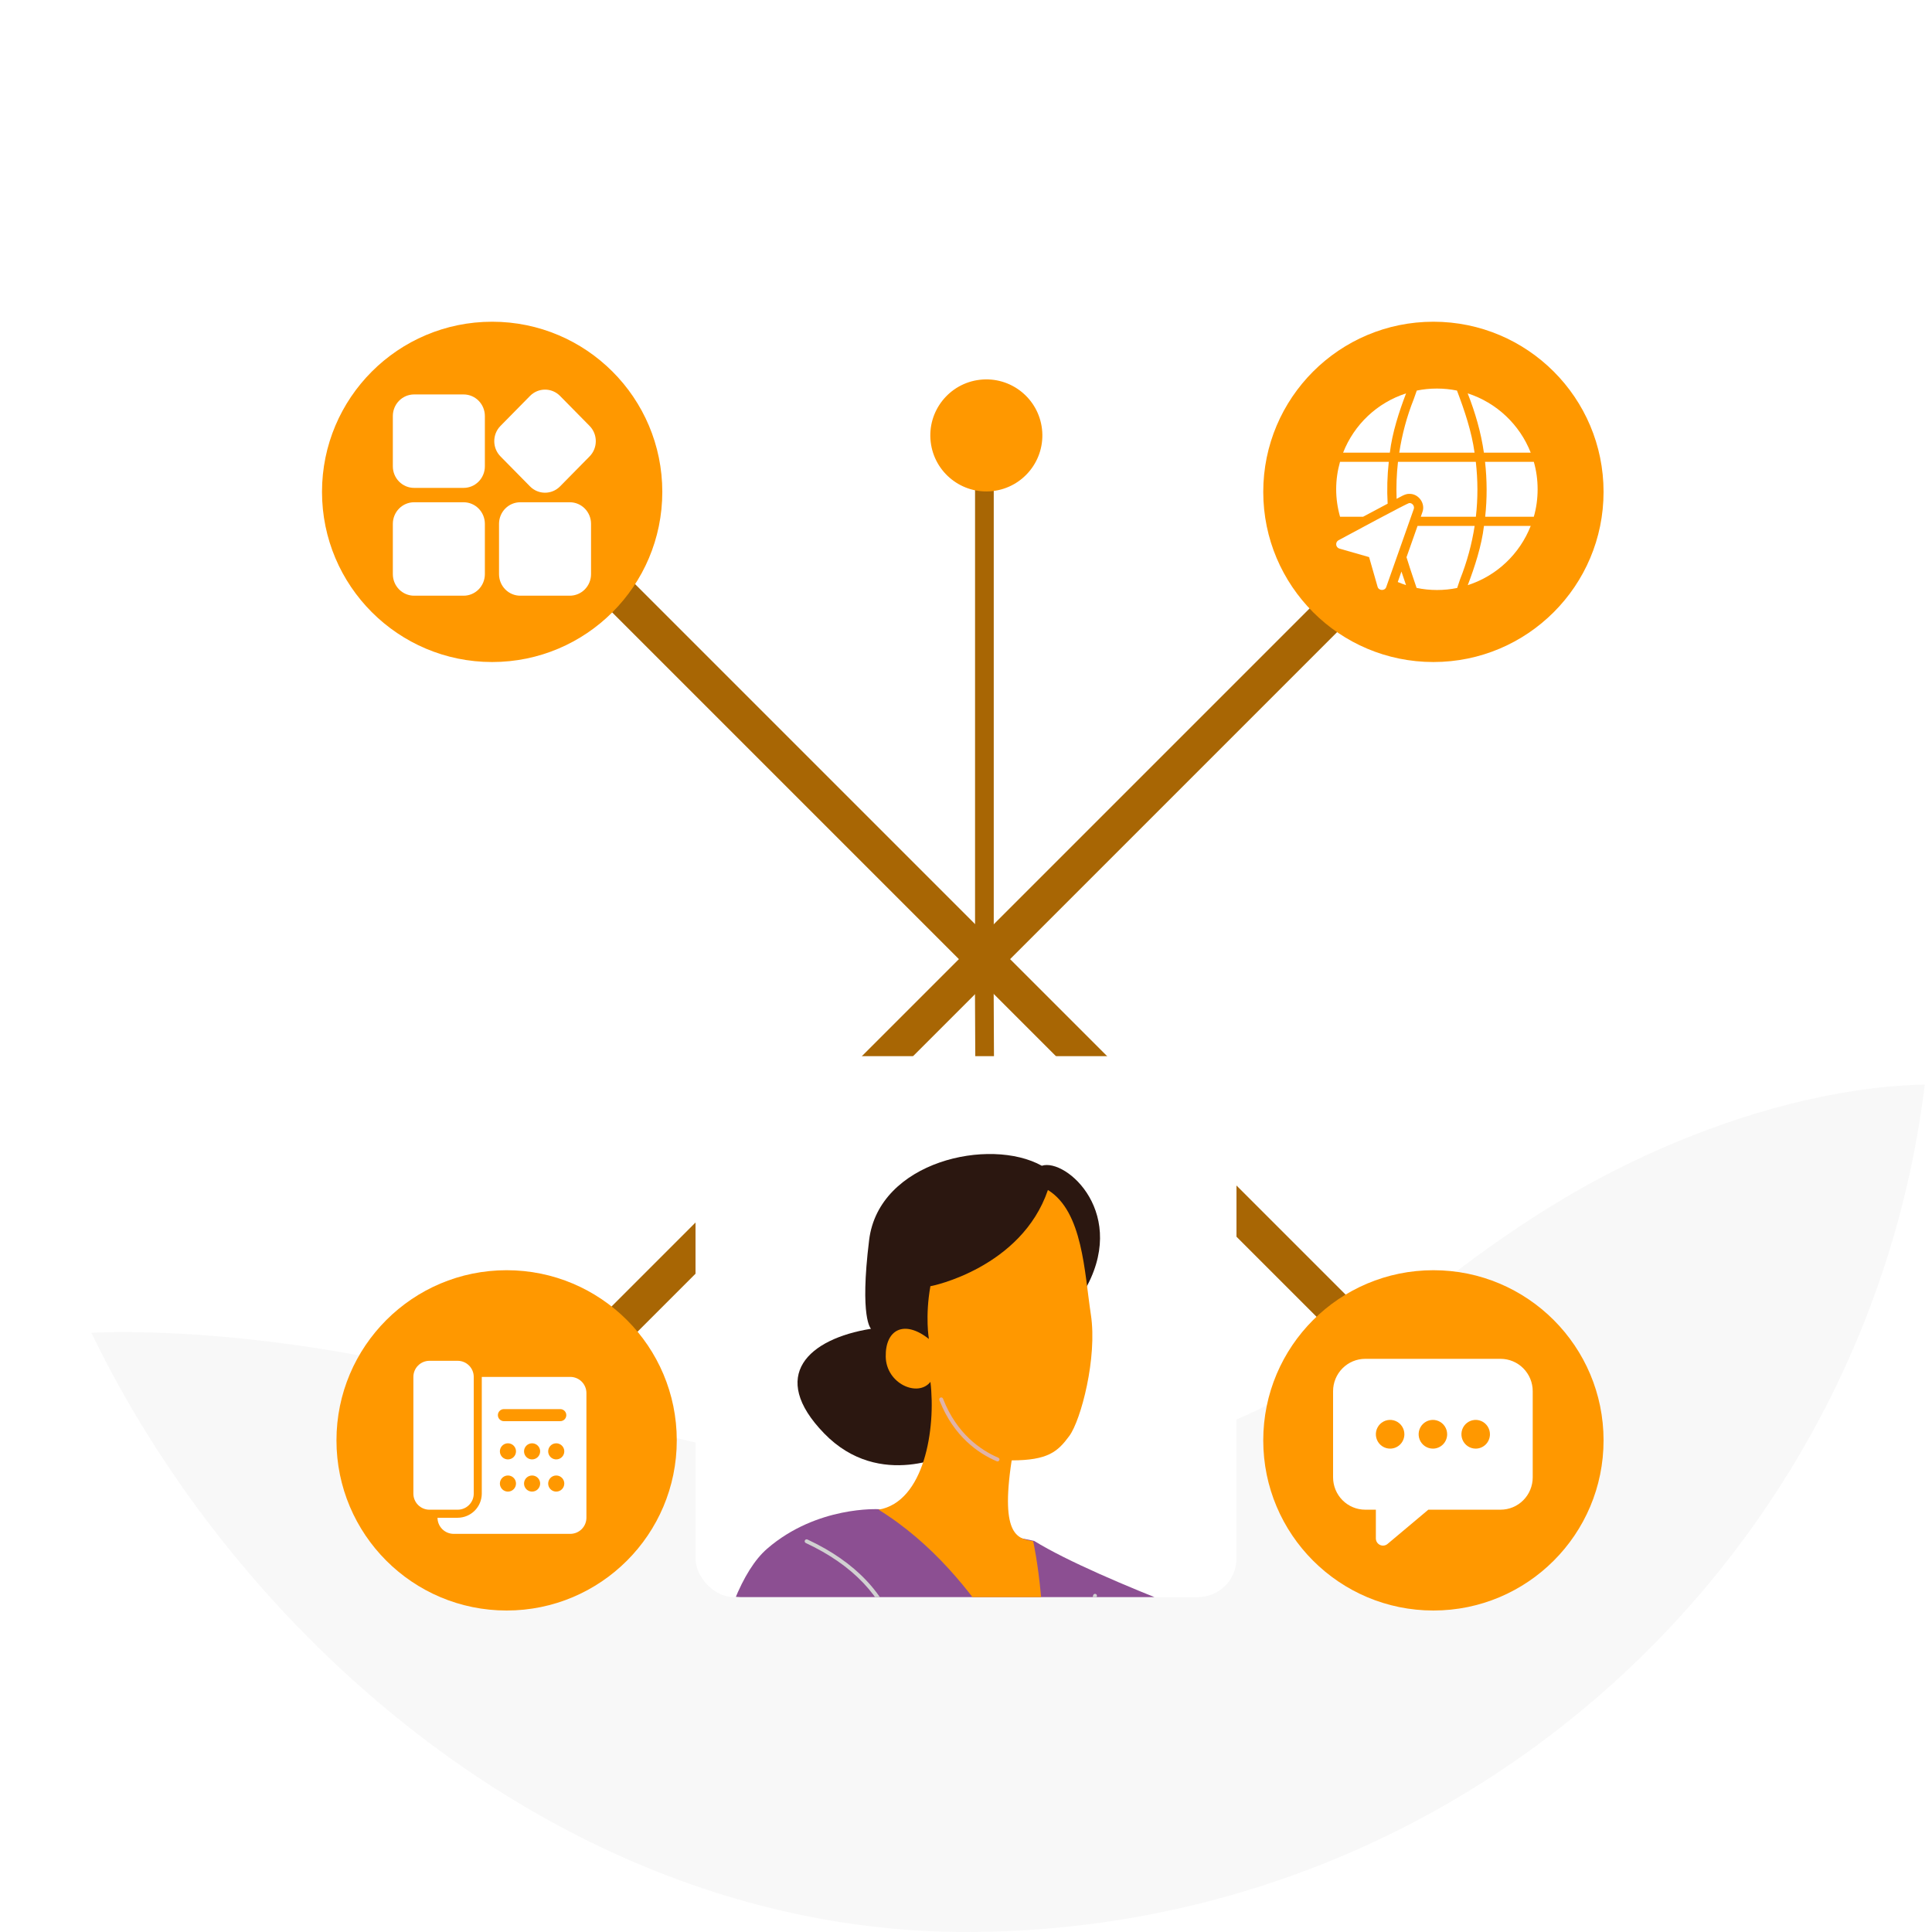
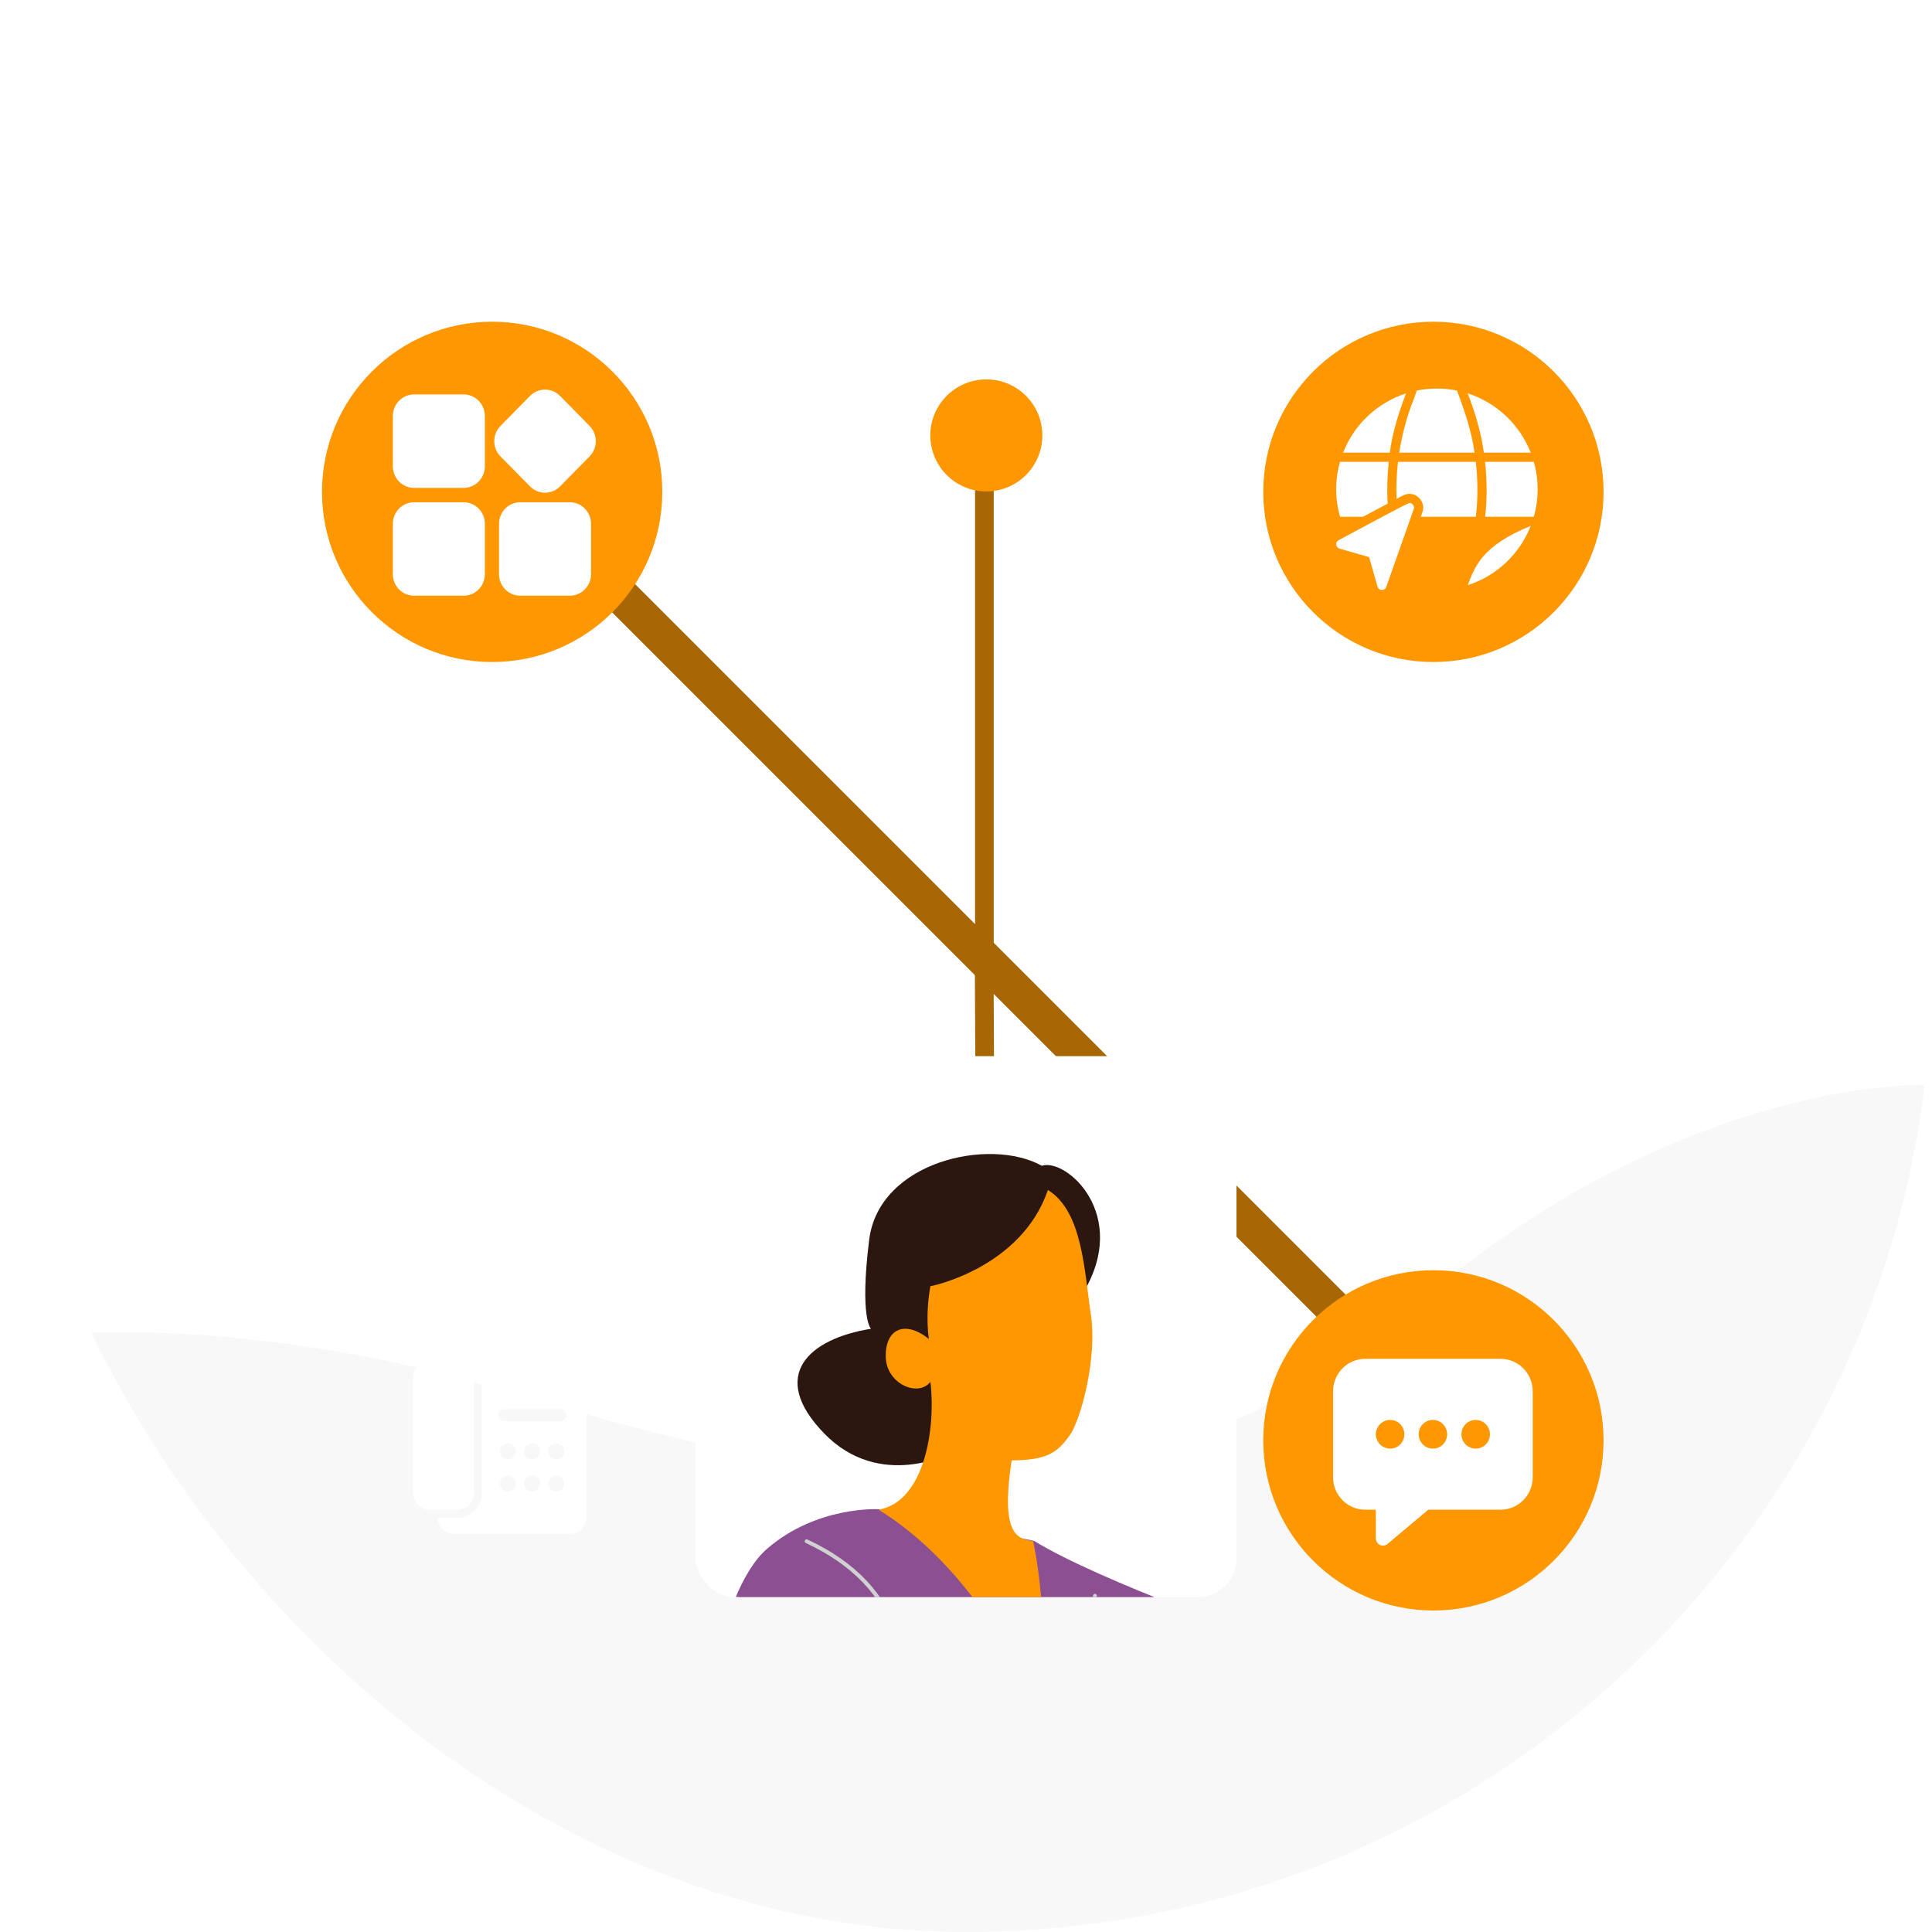
<svg xmlns="http://www.w3.org/2000/svg" width="300" height="300" viewBox="0 0 300 300" fill="none">
  <g clip-path="url(#clip0_868_64719)">
    <path opacity="0.66" fill-rule="evenodd" clip-rule="evenodd" d="M293.913 542.542L-30.661 512.83L-2.584 210.104C6.951 204.64 42.871 206.068 72.561 214.335C102.252 222.601 143.156 237.282 184.801 223.18C210.145 214.597 217.17 201.514 242.531 186.275C263.968 173.395 296.186 162.856 320.361 171.596C334.139 169.801 318.883 172.442 329.582 157.96L293.913 542.542Z" fill="#F4F4F4" />
    <path fill-rule="evenodd" clip-rule="evenodd" d="M230.408 230.445L71.883 71.92L75.858 67.945L234.383 226.47L230.408 230.445Z" fill="#A86604" />
-     <path fill-rule="evenodd" clip-rule="evenodd" d="M75.337 230.445L233.862 71.92L229.887 67.945L71.362 226.47L75.337 230.445Z" fill="#A86604" />
    <path fill-rule="evenodd" clip-rule="evenodd" d="M151.406 151.474L151.406 70.469L154.309 70.469L154.309 151.474L151.406 151.474Z" fill="#A86604" />
    <path fill-rule="evenodd" clip-rule="evenodd" d="M154.284 151.211L154.624 223.494L151.721 223.507L151.38 151.225L154.284 151.211Z" fill="#A86604" />
    <path d="M161.8 66.615C162.35 71.388 158.927 75.703 154.154 76.253C149.381 76.803 145.066 73.38 144.516 68.607C143.966 63.834 147.389 59.519 152.162 58.969C156.935 58.419 161.25 61.842 161.8 66.615Z" fill="#FF9800" />
    <path d="M161.8 227.552C162.35 232.325 158.927 236.64 154.154 237.191C149.381 237.741 145.066 234.317 144.516 229.545C143.966 224.772 147.389 220.456 152.162 219.906C156.935 219.356 161.25 222.779 161.8 227.552Z" fill="#FF9800" />
    <path d="M102.842 76.378C102.842 90.97 91.013 102.799 76.422 102.799C61.83 102.799 50.001 90.97 50.001 76.378C50.001 61.786 61.83 49.957 76.422 49.957C91.013 49.957 102.842 61.786 102.842 76.378Z" fill="#FF9800" />
    <path d="M249 223.659C249 238.251 237.171 250.08 222.579 250.08C207.987 250.08 196.158 238.251 196.158 223.659C196.158 209.067 207.987 197.238 222.579 197.238C237.171 197.238 249 209.067 249 223.659Z" fill="#FF9800" />
-     <path d="M105.089 223.659C105.089 238.251 93.26 250.08 78.668 250.08C64.076 250.08 52.247 238.251 52.247 223.659C52.247 209.067 64.076 197.238 78.668 197.238C93.26 197.238 105.089 209.067 105.089 223.659Z" fill="#FF9800" />
    <path d="M71.064 211.305H66.689C65.309 211.305 64.189 212.424 64.189 213.804V231.927C64.189 233.307 65.309 234.426 66.689 234.426H71.064C72.444 234.426 73.563 233.307 73.563 231.927V213.804C73.563 212.424 72.444 211.305 71.064 211.305Z" fill="white" />
    <path d="M88.559 213.805H74.811V231.927C74.809 232.921 74.413 233.873 73.71 234.575C73.008 235.278 72.056 235.674 71.062 235.677H67.938C67.939 236.339 68.203 236.974 68.672 237.442C69.14 237.91 69.775 238.174 70.437 238.176H88.559C89.222 238.174 89.856 237.91 90.325 237.442C90.793 236.974 91.057 236.339 91.059 235.677V216.304C91.057 215.642 90.793 215.007 90.325 214.539C89.856 214.071 89.222 213.807 88.559 213.805ZM78.873 231.615C78.626 231.615 78.385 231.541 78.179 231.404C77.974 231.267 77.813 231.071 77.719 230.843C77.624 230.615 77.599 230.363 77.648 230.121C77.696 229.879 77.815 229.656 77.99 229.481C78.165 229.306 78.387 229.187 78.63 229.139C78.872 229.091 79.123 229.116 79.352 229.21C79.58 229.305 79.775 229.465 79.913 229.67C80.05 229.876 80.123 230.118 80.123 230.365C80.123 230.696 79.992 231.014 79.757 231.249C79.523 231.483 79.205 231.615 78.873 231.615ZM78.873 226.615C78.626 226.615 78.385 226.542 78.179 226.405C77.974 226.267 77.813 226.072 77.719 225.844C77.624 225.615 77.599 225.364 77.648 225.122C77.696 224.879 77.815 224.657 77.99 224.482C78.165 224.307 78.387 224.188 78.63 224.14C78.872 224.091 79.123 224.116 79.352 224.211C79.58 224.305 79.775 224.466 79.913 224.671C80.05 224.877 80.123 225.118 80.123 225.366C80.123 225.697 79.992 226.015 79.757 226.249C79.523 226.484 79.205 226.615 78.873 226.615ZM82.623 231.615C82.376 231.615 82.134 231.541 81.928 231.404C81.723 231.267 81.563 231.071 81.468 230.843C81.374 230.615 81.349 230.363 81.397 230.121C81.445 229.879 81.564 229.656 81.739 229.481C81.914 229.306 82.137 229.187 82.379 229.139C82.621 229.091 82.873 229.116 83.101 229.21C83.329 229.305 83.525 229.465 83.662 229.67C83.799 229.876 83.873 230.118 83.873 230.365C83.873 230.696 83.741 231.014 83.507 231.249C83.272 231.483 82.954 231.615 82.623 231.615ZM82.623 226.615C82.376 226.615 82.134 226.542 81.928 226.405C81.723 226.267 81.563 226.072 81.468 225.844C81.374 225.615 81.349 225.364 81.397 225.122C81.445 224.879 81.564 224.657 81.739 224.482C81.914 224.307 82.137 224.188 82.379 224.14C82.621 224.091 82.873 224.116 83.101 224.211C83.329 224.305 83.525 224.466 83.662 224.671C83.799 224.877 83.873 225.118 83.873 225.366C83.873 225.697 83.741 226.015 83.507 226.249C83.272 226.484 82.954 226.615 82.623 226.615ZM86.372 231.615C86.125 231.615 85.883 231.541 85.678 231.404C85.472 231.267 85.312 231.071 85.218 230.843C85.123 230.615 85.098 230.363 85.147 230.121C85.195 229.879 85.314 229.656 85.489 229.481C85.663 229.306 85.886 229.187 86.129 229.139C86.371 229.091 86.622 229.116 86.851 229.21C87.079 229.305 87.274 229.465 87.412 229.67C87.549 229.876 87.622 230.118 87.622 230.365C87.622 230.696 87.49 231.014 87.256 231.249C87.022 231.483 86.704 231.615 86.372 231.615ZM86.372 226.615C86.125 226.615 85.883 226.542 85.678 226.405C85.472 226.267 85.312 226.072 85.218 225.844C85.123 225.615 85.098 225.364 85.147 225.122C85.195 224.879 85.314 224.657 85.489 224.482C85.663 224.307 85.886 224.188 86.129 224.14C86.371 224.091 86.622 224.116 86.851 224.211C87.079 224.305 87.274 224.466 87.412 224.671C87.549 224.877 87.622 225.118 87.622 225.366C87.622 225.697 87.49 226.015 87.256 226.249C87.022 226.484 86.704 226.615 86.372 226.615ZM86.997 220.679H78.249C78 220.679 77.761 220.58 77.586 220.404C77.41 220.228 77.311 219.99 77.311 219.741C77.311 219.493 77.41 219.254 77.586 219.079C77.761 218.903 78 218.804 78.249 218.804H86.997C87.246 218.804 87.484 218.903 87.66 219.079C87.836 219.254 87.935 219.493 87.935 219.741C87.935 219.99 87.836 220.228 87.66 220.404C87.484 220.58 87.246 220.679 86.997 220.679Z" fill="white" />
    <path d="M249 76.378C249 90.97 237.171 102.799 222.579 102.799C207.987 102.799 196.158 90.97 196.158 76.378C196.158 61.786 207.987 49.957 222.579 49.957C237.171 49.957 249 61.786 249 76.378Z" fill="#FF9800" />
-     <path d="M217.043 90.374C217.465 90.552 217.893 90.718 218.33 90.859C218.109 90.185 218.067 90.112 217.615 88.75L217.043 90.374Z" fill="white" />
-     <path d="M226.714 89.968C227.794 87.259 228.548 84.48 228.982 81.664H220.116L218.402 86.527C219.314 89.442 219.422 89.611 219.969 91.289C222.015 91.723 224.235 91.724 226.27 91.299C226.27 91.3 226.714 89.968 226.714 89.968Z" fill="white" />
    <path d="M207.481 75.977C207.481 77.426 207.691 78.861 208.084 80.243H211.655L215.473 78.209C215.35 76.041 215.412 73.866 215.65 71.711H208.078C207.692 73.068 207.481 74.498 207.481 75.977Z" fill="white" />
    <path d="M207.487 84.587C207.515 84.871 207.714 85.113 207.999 85.191C208.946 85.463 211.692 86.249 212.592 86.506C212.847 87.404 213.639 90.163 213.907 91.099C214.072 91.749 215.053 91.79 215.258 91.142C216.577 87.385 218.205 82.785 219.523 79.055C219.696 78.613 219.326 78.094 218.855 78.11C218.638 78.049 209.475 83.024 207.856 83.883C207.6 84.018 207.451 84.295 207.487 84.587Z" fill="white" />
    <path d="M220.619 80.243H229.172C229.501 77.404 229.488 74.545 229.163 71.711H217.08C216.862 73.619 216.787 75.542 216.865 77.463C217.428 77.184 218.2 76.642 218.856 76.688C220.283 76.656 221.38 78.187 220.868 79.532L220.619 80.243Z" fill="white" />
    <path d="M226.24 60.648C224.234 60.232 222.002 60.232 219.996 60.648L219.522 61.991C218.454 64.668 217.709 67.456 217.276 70.288H228.969C228.517 67.007 227.424 63.782 226.24 60.648Z" fill="white" />
-     <path d="M237.688 81.664H230.43C230.072 84.736 228.98 88.078 227.913 90.864C232.408 89.422 235.983 86.014 237.688 81.664Z" fill="white" />
+     <path d="M237.688 81.664C230.072 84.736 228.98 88.078 227.913 90.864C232.408 89.422 235.983 86.014 237.688 81.664Z" fill="white" />
    <path d="M208.559 70.286H215.816C216.174 67.215 217.267 63.871 218.333 61.086C213.838 62.528 210.264 65.936 208.559 70.286Z" fill="white" />
    <path d="M227.902 61.082C229.078 64.074 229.971 67.155 230.418 70.286H237.689C235.983 65.932 232.381 62.523 227.902 61.082Z" fill="white" />
    <path d="M230.598 71.711C230.913 74.547 230.93 77.406 230.617 80.243H238.169C238.958 77.552 238.958 74.402 238.169 71.711H230.598Z" fill="white" />
    <g filter="url(#filter0_ddddd_868_64719)">
      <rect x="108" y="108" width="84" height="84" rx="6" fill="white" />
      <g clip-path="url(#clip1_868_64719)">
        <rect width="82" height="80" rx="6" transform="matrix(-1 0 0 1 191 112)" fill="white" />
        <path d="M197.091 200.114C198.572 199.852 215.098 200.51 216.605 198.992C230.899 188.104 246.519 184.203 246.84 181.088C247.156 177.972 246.414 173.436 249.071 170.66C251.735 167.884 251.916 159.372 253.548 159.138C255.181 158.898 256.502 161.78 255.826 165.156C255.148 168.537 254.794 170.854 257.449 169.183C260.104 167.513 271.042 156.61 271.94 159.113C272.838 161.616 259.787 173.791 264.445 170.515C269.102 167.239 274.247 161.82 275.816 164.103C277.385 166.385 272.379 168.821 274.231 169.249C276.084 169.676 273.113 174.462 270.678 176.795C270.419 178.494 276.431 173.677 275.059 177.43C273.688 181.182 265.626 184.759 263.144 187.402C260.662 190.045 251.134 192.774 249.944 193.232C248.707 194.001 219.226 218.497 214.766 219.434C210.306 220.366 195.489 219.012 195.489 219.012C195.489 219.012 190.949 216.299 190.933 215.349C190.918 214.399 197.096 200.12 197.096 200.12L197.091 200.114Z" fill="#FF9800" />
        <path d="M160.563 183.26C170.867 189.616 197.738 198.966 197.738 198.966C197.414 205.798 195.428 218.793 195.428 218.793C187.675 227.158 173.495 228.896 173.495 228.896C169.41 239.925 165.495 246.714 161.94 246.434C152.741 246.997 127.326 243.79 125.663 242.124C123.665 244.208 108.921 237.087 109.063 236.16C107.456 215.293 111.378 191.194 119.116 184.488C126.859 177.782 136.484 178.35 136.484 178.35L160.557 183.265L160.563 183.26Z" fill="#8C4F92" />
        <path d="M168.234 144.677C175.479 132.575 165.554 123.785 161.771 125.017C153.71 120.529 136.468 124.313 134.96 136.539C133.451 148.766 135.251 150.331 135.251 150.331C125.546 151.887 119.275 157.612 127.975 166.58C136.671 175.542 147.771 169.57 147.771 169.57L168.232 144.687L168.234 144.677Z" fill="#2B1710" />
        <path d="M162.721 128.778C158.606 140.851 144.645 143.741 144.472 143.715C143.628 148.448 144.238 151.913 144.238 151.913C140.395 148.871 137.461 150.453 137.536 154.668C137.612 158.882 142.549 161.022 144.476 158.576C145.346 165.806 143.545 177.208 136.42 178.423C153.039 188.65 161.027 209.228 161.027 209.228C163.408 196.783 160.436 183.331 160.436 183.331C158.231 182.891 155.251 182.814 157.091 170.767C162.715 170.756 164.233 169.433 166.041 166.975C167.848 164.517 170.407 154.818 169.394 148.164C168.381 141.509 168.134 132.114 162.721 128.784L162.721 128.778Z" fill="#FF9800" />
        <g style="mix-blend-mode:multiply">
-           <path d="M154.85 170.928C154.98 170.947 155.118 170.879 155.171 170.749C155.239 170.6 155.172 170.42 155.016 170.353C152.29 169.182 148.587 166.656 146.466 161.268L146.43 161.18C146.37 161.029 146.194 160.954 146.035 161.013C145.882 161.074 145.805 161.249 145.864 161.406L145.9 161.494C148.098 167.069 151.935 169.691 154.771 170.906C154.797 170.915 154.823 170.924 154.845 170.927L154.85 170.928Z" fill="#E0B3A8" />
-         </g>
+           </g>
        <g style="mix-blend-mode:multiply">
          <path d="M126.417 238.909C126.573 238.932 126.727 238.828 126.756 238.674C126.765 238.615 128.092 232.45 134.91 221.635C139.82 213.847 141.522 204.988 139.457 197.94C137.589 191.549 132.853 186.54 125.381 183.053C125.232 182.982 125.051 183.049 124.978 183.198C124.906 183.346 124.972 183.525 125.121 183.596C132.428 187.01 137.057 191.894 138.88 198.113C140.897 205.002 139.223 213.679 134.401 221.327C127.517 232.246 126.176 238.502 126.167 238.561C126.132 238.72 126.24 238.878 126.4 238.912C126.4 238.912 126.411 238.914 126.416 238.915L126.417 238.909Z" fill="#D1D1D1" />
        </g>
        <g style="mix-blend-mode:multiply">
          <path d="M173.708 226.882C173.837 226.901 173.969 226.832 174.026 226.709C174.126 226.494 176.442 221.376 175.226 216.734C174.938 215.63 174.356 214.15 173.683 212.433C171.547 206.967 168.314 198.711 170.322 191.868C170.368 191.711 170.278 191.544 170.119 191.5C169.961 191.455 169.793 191.545 169.746 191.708C167.68 198.745 170.957 207.118 173.126 212.653C173.79 214.353 174.364 215.821 174.646 216.891C175.805 221.328 173.504 226.415 173.48 226.466C173.413 226.615 173.479 226.794 173.629 226.86C173.655 226.869 173.681 226.878 173.708 226.882Z" fill="#D1D1D1" />
        </g>
      </g>
    </g>
    <path d="M233.018 211H211.982C210.661 211.001 209.395 211.531 208.461 212.472C207.527 213.413 207.001 214.688 207 216.019V229.404C207.001 230.734 207.527 232.01 208.461 232.951C209.395 233.892 210.661 234.421 211.982 234.423H213.643V238.884C213.643 239.096 213.703 239.304 213.816 239.483C213.929 239.662 214.09 239.805 214.281 239.895C214.471 239.985 214.683 240.018 214.892 239.991C215.101 239.964 215.298 239.877 215.459 239.741L221.79 234.423H233.018C234.339 234.421 235.605 233.892 236.539 232.951C237.473 232.01 237.999 230.734 238 229.404V216.019C237.999 214.688 237.473 213.413 236.539 212.472C235.605 211.531 234.339 211.001 233.018 211ZM215.857 224.942C215.419 224.942 214.991 224.811 214.627 224.566C214.263 224.321 213.979 223.973 213.811 223.565C213.644 223.157 213.6 222.709 213.685 222.276C213.771 221.843 213.982 221.446 214.291 221.134C214.601 220.822 214.996 220.61 215.425 220.524C215.855 220.437 216.3 220.482 216.705 220.65C217.109 220.819 217.455 221.105 217.698 221.472C217.942 221.839 218.071 222.27 218.071 222.711C218.071 223.303 217.838 223.87 217.423 224.289C217.008 224.707 216.444 224.942 215.857 224.942ZM222.5 224.942C222.062 224.942 221.634 224.811 221.27 224.566C220.906 224.321 220.622 223.973 220.454 223.565C220.287 223.157 220.243 222.709 220.328 222.276C220.414 221.843 220.625 221.446 220.934 221.134C221.244 220.822 221.638 220.61 222.068 220.524C222.498 220.437 222.943 220.482 223.347 220.65C223.752 220.819 224.098 221.105 224.341 221.472C224.584 221.839 224.714 222.27 224.714 222.711C224.714 223.303 224.481 223.87 224.066 224.289C223.65 224.707 223.087 224.942 222.5 224.942ZM229.143 224.942C228.705 224.942 228.277 224.811 227.913 224.566C227.549 224.321 227.265 223.973 227.097 223.565C226.93 223.157 226.886 222.709 226.971 222.276C227.057 221.843 227.267 221.446 227.577 221.134C227.887 220.822 228.281 220.61 228.711 220.524C229.14 220.437 229.586 220.482 229.99 220.65C230.395 220.819 230.741 221.105 230.984 221.472C231.227 221.839 231.357 222.27 231.357 222.711C231.357 223.303 231.124 223.87 230.709 224.289C230.293 224.707 229.73 224.942 229.143 224.942Z" fill="white" />
    <path fill-rule="evenodd" clip-rule="evenodd" d="M75.29 81.339C75.29 80.451 74.942 79.599 74.323 78.972C73.706 78.343 72.867 77.991 71.992 77.991C69.809 77.991 66.481 77.991 64.298 77.991C63.423 77.991 62.584 78.343 61.966 78.972C61.347 79.599 61 80.451 61 81.339V89.152C61 90.04 61.347 90.892 61.966 91.519C62.584 92.147 63.423 92.5 64.298 92.5H71.992C72.867 92.5 73.706 92.147 74.323 91.519C74.942 90.892 75.29 90.04 75.29 89.152V81.339ZM91.777 81.339C91.777 80.451 91.43 79.599 90.811 78.972C90.193 78.343 89.355 77.991 88.48 77.991C86.297 77.991 82.968 77.991 80.785 77.991C79.91 77.991 79.072 78.343 78.454 78.972C77.835 79.599 77.488 80.451 77.488 81.339V89.152C77.488 90.04 77.835 90.892 78.454 91.519C79.072 92.147 79.91 92.5 80.785 92.5H88.48C89.355 92.5 90.193 92.147 90.811 91.519C91.43 90.892 91.777 90.04 91.777 89.152V81.339ZM86.964 75.528L91.55 70.871C92.837 69.564 92.837 67.444 91.55 66.137L86.964 61.48C85.677 60.173 83.588 60.173 82.301 61.48L77.715 66.137C76.428 67.444 76.428 69.564 77.715 70.871L82.301 75.528C83.588 76.834 85.677 76.834 86.964 75.528ZM75.29 64.597C75.29 63.709 74.942 62.858 74.323 62.23C73.706 61.602 72.867 61.249 71.992 61.249C69.809 61.249 66.481 61.249 64.298 61.249C63.423 61.249 62.584 61.602 61.966 62.23C61.347 62.858 61 63.709 61 64.597V72.41C61 73.299 61.347 74.15 61.966 74.777C62.584 75.406 63.423 75.758 64.298 75.758H71.992C72.867 75.758 73.706 75.406 74.323 74.777C74.942 74.15 75.29 73.299 75.29 72.41V64.597Z" fill="white" />
  </g>
  <defs>
    <filter id="filter0_ddddd_868_64719" x="96" y="106" width="108" height="128" filterUnits="userSpaceOnUse" color-interpolation-filters="sRGB">
      <feFlood flood-opacity="0" result="BackgroundImageFix" />
      <feColorMatrix in="SourceAlpha" type="matrix" values="0 0 0 0 0 0 0 0 0 0 0 0 0 0 0 0 0 0 127 0" result="hardAlpha" />
      <feOffset />
      <feColorMatrix type="matrix" values="0 0 0 0 0 0 0 0 0 0 0 0 0 0 0 0 0 0 0.1 0" />
      <feBlend mode="normal" in2="BackgroundImageFix" result="effect1_dropShadow_868_64719" />
      <feColorMatrix in="SourceAlpha" type="matrix" values="0 0 0 0 0 0 0 0 0 0 0 0 0 0 0 0 0 0 127 0" result="hardAlpha" />
      <feOffset dy="2" />
      <feGaussianBlur stdDeviation="2" />
      <feColorMatrix type="matrix" values="0 0 0 0 0 0 0 0 0 0 0 0 0 0 0 0 0 0 0.1 0" />
      <feBlend mode="normal" in2="effect1_dropShadow_868_64719" result="effect2_dropShadow_868_64719" />
      <feColorMatrix in="SourceAlpha" type="matrix" values="0 0 0 0 0 0 0 0 0 0 0 0 0 0 0 0 0 0 127 0" result="hardAlpha" />
      <feOffset dy="7" />
      <feGaussianBlur stdDeviation="3.5" />
      <feColorMatrix type="matrix" values="0 0 0 0 0 0 0 0 0 0 0 0 0 0 0 0 0 0 0.09 0" />
      <feBlend mode="normal" in2="effect2_dropShadow_868_64719" result="effect3_dropShadow_868_64719" />
      <feColorMatrix in="SourceAlpha" type="matrix" values="0 0 0 0 0 0 0 0 0 0 0 0 0 0 0 0 0 0 127 0" result="hardAlpha" />
      <feOffset dy="17" />
      <feGaussianBlur stdDeviation="5" />
      <feColorMatrix type="matrix" values="0 0 0 0 0 0 0 0 0 0 0 0 0 0 0 0 0 0 0.05 0" />
      <feBlend mode="normal" in2="effect3_dropShadow_868_64719" result="effect4_dropShadow_868_64719" />
      <feColorMatrix in="SourceAlpha" type="matrix" values="0 0 0 0 0 0 0 0 0 0 0 0 0 0 0 0 0 0 127 0" result="hardAlpha" />
      <feOffset dy="30" />
      <feGaussianBlur stdDeviation="6" />
      <feColorMatrix type="matrix" values="0 0 0 0 0 0 0 0 0 0 0 0 0 0 0 0 0 0 0.01 0" />
      <feBlend mode="normal" in2="effect4_dropShadow_868_64719" result="effect5_dropShadow_868_64719" />
      <feBlend mode="normal" in="SourceGraphic" in2="effect5_dropShadow_868_64719" result="shape" />
    </filter>
    <clipPath id="clip0_868_64719">
      <rect width="300" height="300" rx="150" fill="white" />
    </clipPath>
    <clipPath id="clip1_868_64719">
      <rect width="82" height="80" rx="6" transform="matrix(-1 0 0 1 191 112)" fill="white" />
    </clipPath>
  </defs>
</svg>